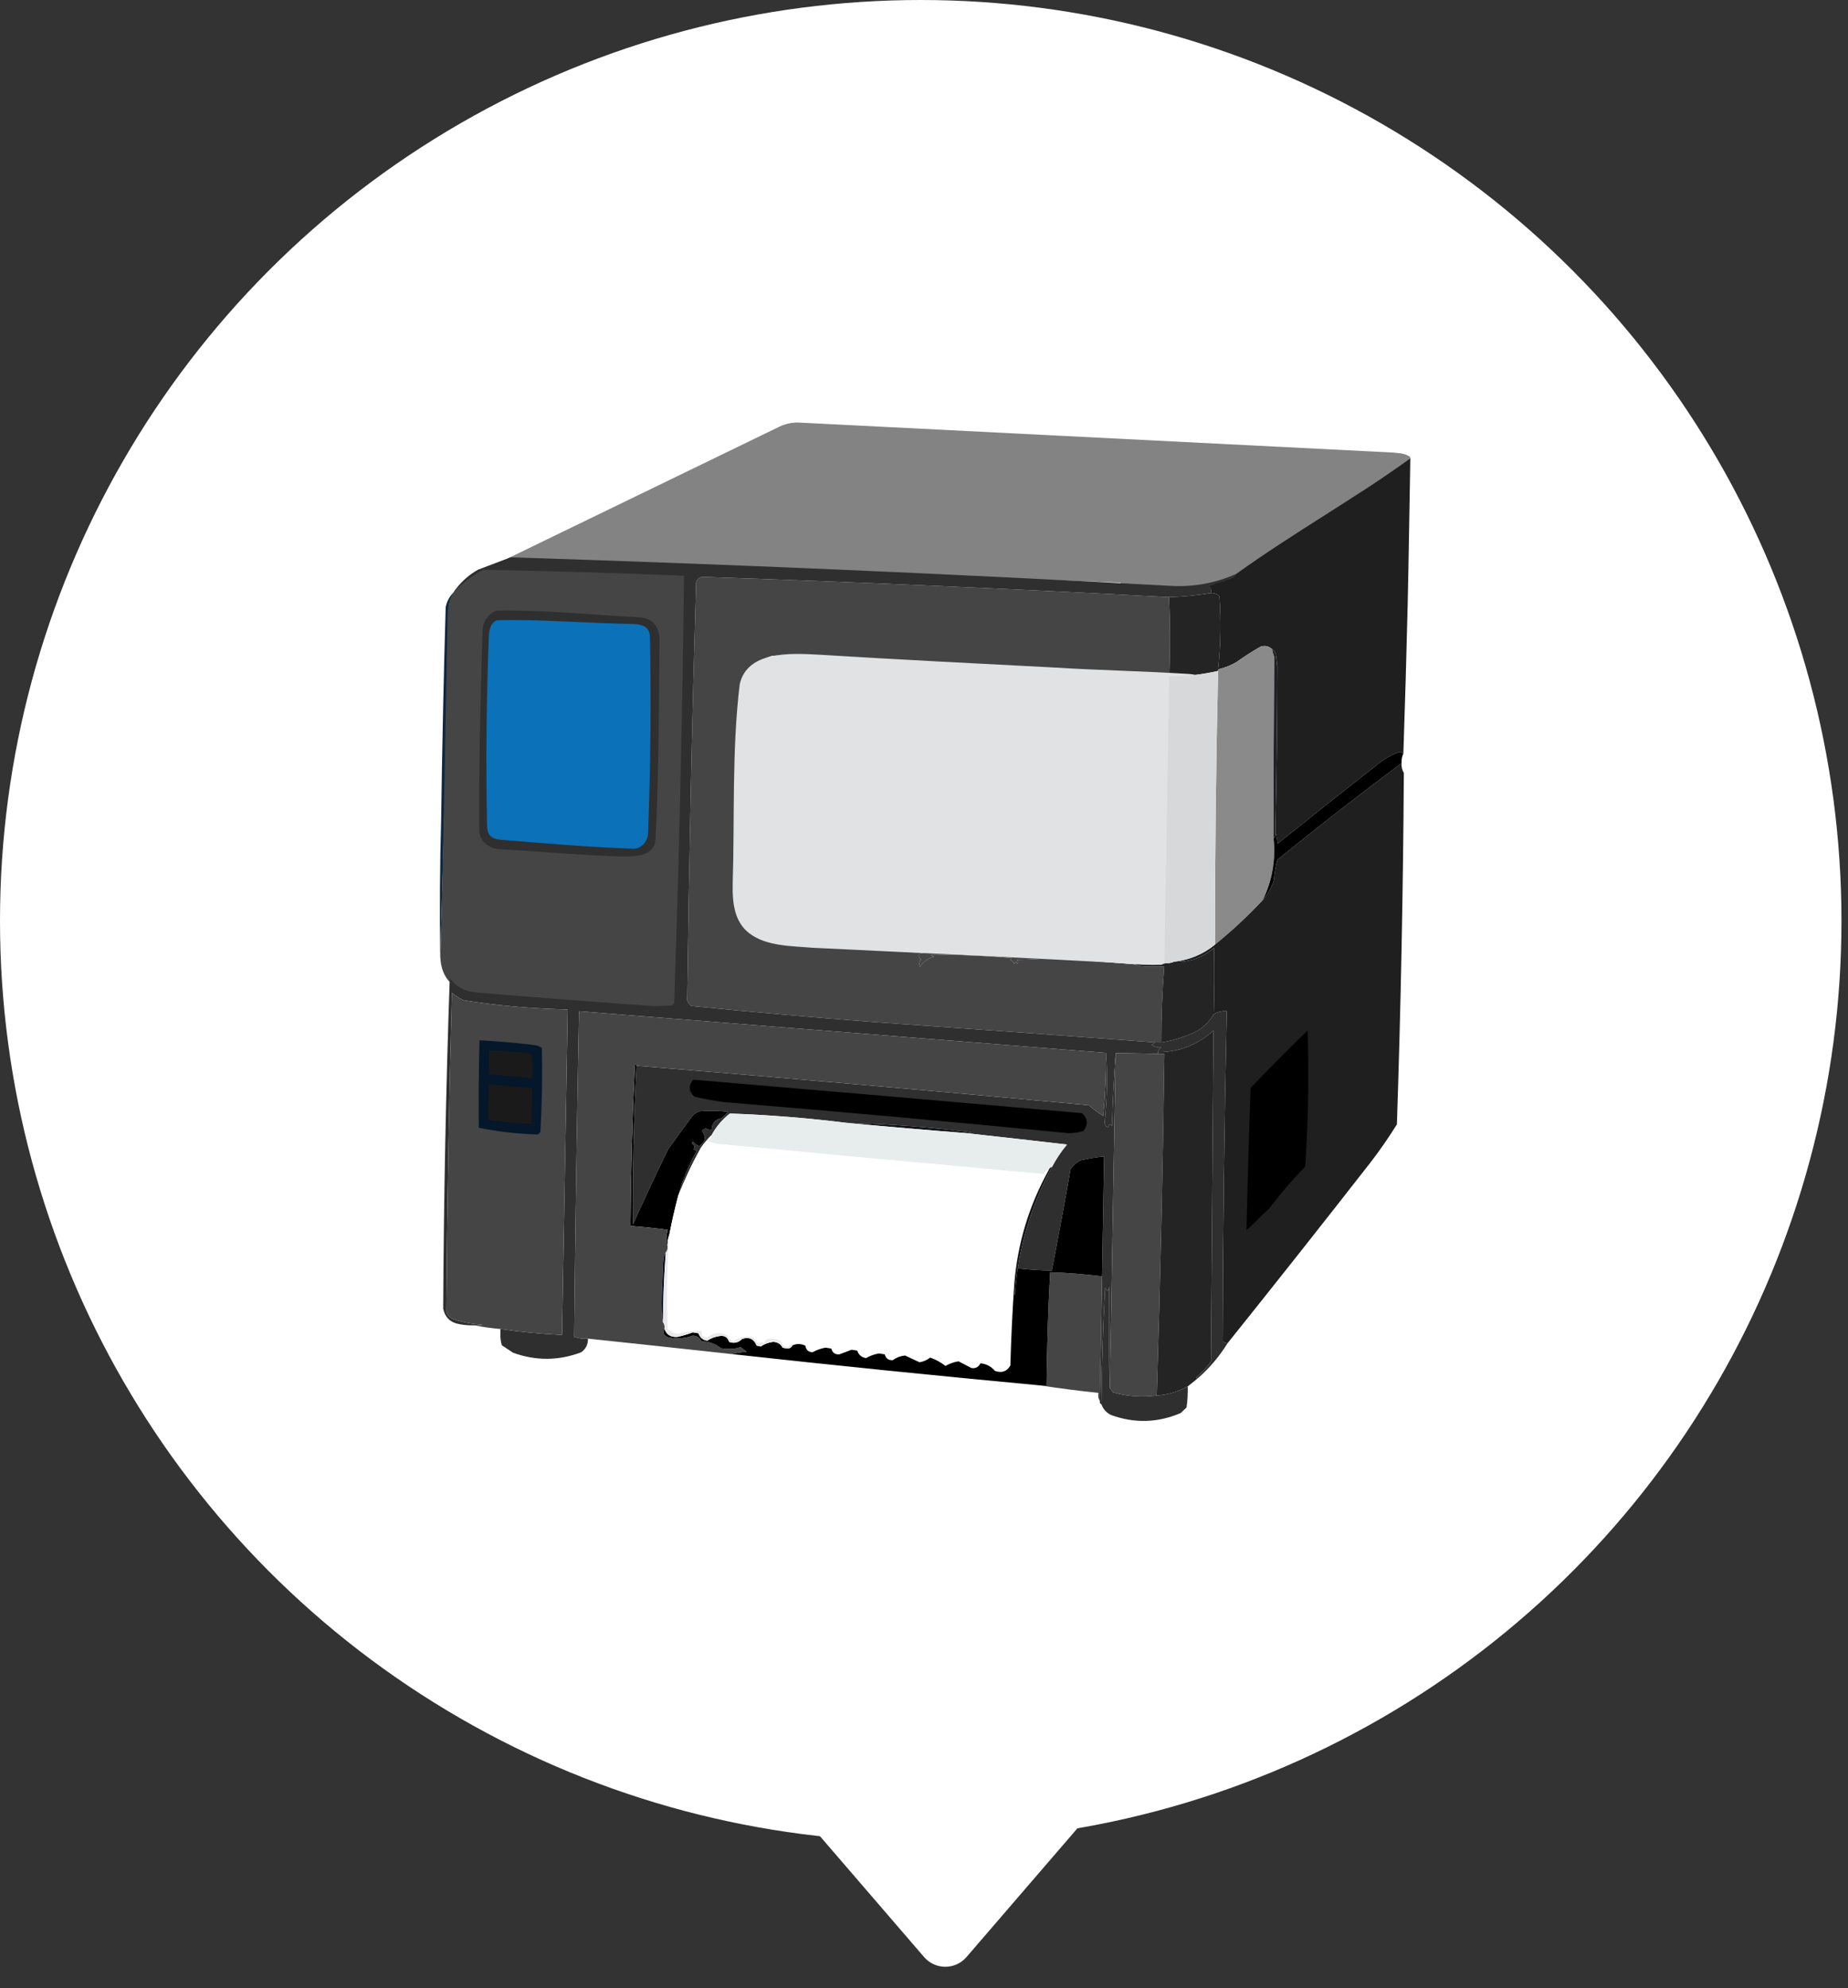
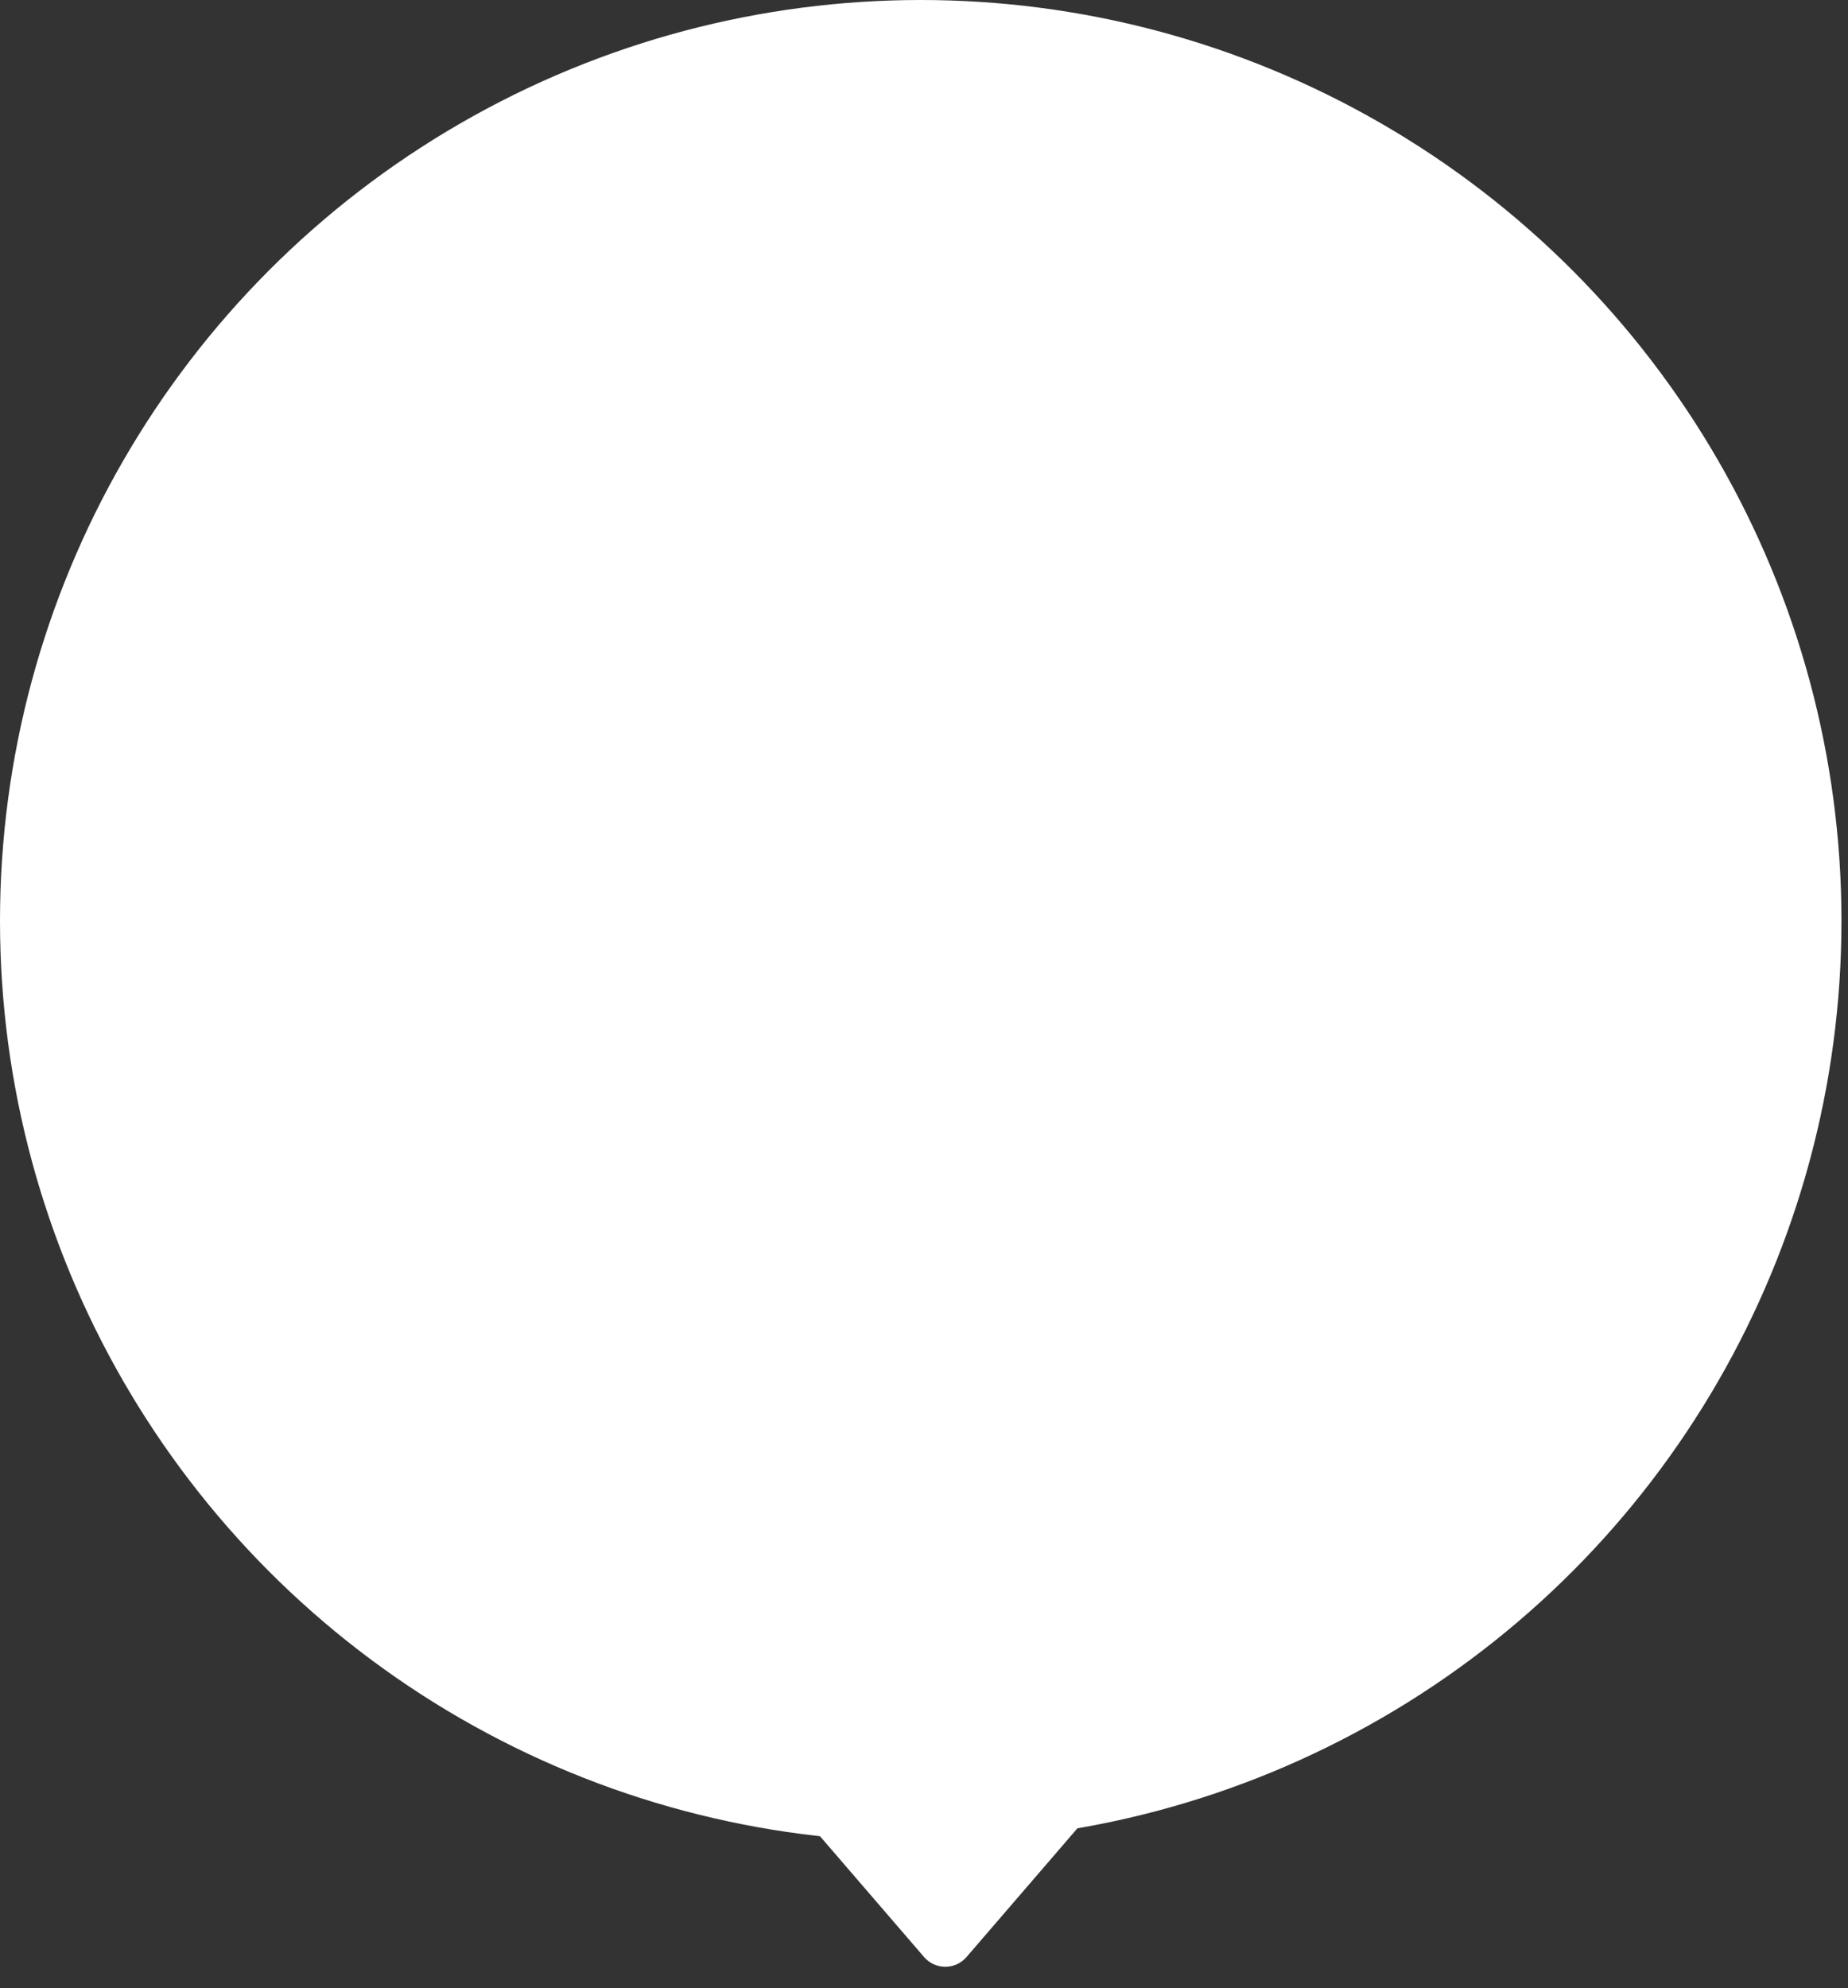
<svg xmlns="http://www.w3.org/2000/svg" width="198" height="213" viewBox="0 0 198 213" fill="none">
  <rect x="0" y="0" width="198" height="213" fill="#333333" stroke="none" />
  <ellipse cx="98.65" cy="98.65" rx="98.65" ry="98.65" fill="white" />
  <path d="M103.554 209.653C102.357 211.041 100.205 211.041 99.008 209.653L80.237 187.867C78.561 185.923 79.942 182.909 82.509 182.909L120.053 182.909C122.62 182.909 124.001 185.923 122.326 187.867L103.554 209.653Z" fill="white" />
  <g clip-path="url(#clip0_34667_6425)">
    <path fill-rule="evenodd" clip-rule="evenodd" d="M149.187 48.709C147.139 49.969 140.663 54.624 138.762 56.095C137.634 56.968 136.477 57.803 135.308 58.62C135.17 58.333 134.841 58.142 134.488 58.353C133.568 58.902 133.011 59.827 132.141 60.43C131.184 61.093 129.871 61.576 128.73 61.805C127.428 62.067 125.949 61.903 124.63 61.832C123.238 61.757 121.851 61.617 120.47 61.427C119.695 61.32 119.681 62.535 120.449 62.641C121.885 62.839 123.328 62.982 124.776 63.055C126.16 63.124 127.666 63.264 129.033 62.982C130.109 62.76 131.277 62.316 132.248 61.78C132.409 61.897 132.624 61.925 132.847 61.774C134.964 60.341 137.079 58.904 139.111 57.351C141.105 55.828 148.842 50.672 150.982 49.355C151.647 48.946 149.857 48.297 149.187 48.709Z" fill="#838384" />
    <path fill-rule="evenodd" clip-rule="evenodd" d="M150.641 48.709C150.578 48.689 150.514 48.67 150.451 48.651C150.059 48.537 149.66 48.536 149.266 48.482L85.529 45.265C84.825 45.252 84.129 45.406 83.496 45.713L54.269 59.889L127.708 62.714L127.709 62.713C127.764 62.977 127.95 63.205 128.305 63.283C130.51 63.767 131.535 61.802 133.172 60.805C135.037 59.669 136.583 58.147 138.42 56.964C142.479 54.351 146.592 51.819 150.678 49.249C151.323 48.843 151.131 49.007 150.641 48.709Z" fill="#838384" />
    <path fill-rule="evenodd" clip-rule="evenodd" d="M131.728 62.003C132.036 61.915 132.271 61.746 132.433 61.495C138.656 57.035 144.879 53.574 151.104 49.111C150.971 59.996 150.724 69.867 150.361 80.723C150.249 80.668 150.134 80.608 150.016 80.543C149.258 80.788 148.556 81.151 147.91 81.634C144.213 84.53 140.538 87.445 136.886 90.379C136.861 89.938 136.782 89.532 136.646 89.16C136.778 83.262 136.852 77.363 136.868 71.463C136.817 71.058 136.766 70.652 136.716 70.246C136.686 69.93 136.545 69.696 136.293 69.544C135.952 69.22 135.547 69.127 135.08 69.263C134.172 69.782 133.292 70.346 132.442 70.952C131.832 71.301 131.19 71.55 130.515 71.7C130.789 69.112 130.835 66.51 130.652 63.893C130.421 63.637 130.134 63.517 129.788 63.531C129.829 63.204 129.718 62.941 129.454 62.744L130.241 62.498" fill="#1F1F1F" />
    <path fill-rule="evenodd" clip-rule="evenodd" d="M125.258 63.972C125.381 66.737 125.391 69.514 125.287 72.302C122.015 72.122 118.742 71.949 115.468 71.784C114.423 71.766 113.408 71.806 112.422 71.904C111.748 71.947 111.112 71.878 110.513 71.697C111.037 71.735 111.559 71.715 112.079 71.638C109.965 71.512 107.851 71.388 105.737 71.267C104.981 71.254 104.255 71.299 103.56 71.402C98.259 71.144 92.988 70.821 87.749 70.432C86.312 70.207 84.632 70.149 82.708 70.257C82.205 70.415 81.737 70.638 81.305 70.927C81.087 71.043 81.086 71.13 81.3 71.187C80.814 71.654 80.399 72.167 80.056 72.727C79.92 72.857 79.83 73.029 79.786 73.243C79.529 81.164 79.333 89.085 79.197 97.007C79.247 95.878 79.353 94.78 79.515 93.715C79.464 94.988 79.471 96.261 79.536 97.533C80.106 99.241 81.276 100.274 83.047 100.632C85.536 100.847 88.026 101.035 90.517 101.196C93.06 101.463 95.608 101.681 98.159 101.85C97.577 101.811 96.997 101.83 96.418 101.906C97.345 101.98 98.271 102.054 99.197 102.128C98.397 102.051 98.219 102.279 98.664 102.813C98.476 103.051 98.443 103.31 98.563 103.592C98.913 103.028 99.412 102.661 100.061 102.49C99.946 102.431 99.831 102.371 99.716 102.311C102.618 102.265 105.515 102.373 108.407 102.636L108.23 102.806C108.432 102.897 108.574 103.044 108.657 103.248C108.777 103.019 108.893 103.021 109.005 103.254C109.115 103.091 109.089 102.946 108.926 102.819C110.175 102.811 111.393 102.745 112.582 102.622C115.621 102.837 118.632 103.063 121.615 103.3C121.812 103.536 122.855 103.612 124.742 103.529C124.524 106.257 124.419 108.974 124.426 111.679L123.73 111.667C113.715 110.921 103.697 110.197 93.677 109.494C87.119 108.995 80.577 108.418 74.052 107.763C73.846 107.603 73.704 107.398 73.628 107.148C73.822 92.227 74.14 77.309 74.583 62.393C74.676 62.077 74.882 61.878 75.202 61.797C91.896 62.356 108.581 63.081 125.258 63.972Z" fill="#454546" />
    <path fill-rule="evenodd" clip-rule="evenodd" d="M129.789 63.531C130.134 63.517 130.422 63.637 130.652 63.893C130.835 66.51 130.79 69.112 130.516 71.7L130.513 71.873C128.794 72.264 127.051 72.465 125.284 72.476C120.996 72.296 116.709 72.105 112.423 71.904C113.408 71.806 114.424 71.766 115.469 71.784C118.742 71.949 122.015 72.122 125.287 72.302C125.391 69.514 125.382 66.737 125.259 63.972C126.779 63.923 128.289 63.776 129.789 63.531Z" fill="#242424" />
    <path fill-rule="evenodd" clip-rule="evenodd" d="M136.293 69.544C136.356 69.837 136.438 70.127 136.539 70.416C136.465 76.895 136.439 83.374 136.461 89.85C136.689 92.166 136.303 94.357 135.302 96.424C133.706 98.133 131.997 99.723 130.175 101.194C130.173 91.378 130.286 81.604 130.513 71.873L130.516 71.699C131.19 71.55 131.832 71.301 132.442 70.952C133.292 70.345 134.172 69.782 135.081 69.263C135.548 69.126 135.952 69.22 136.293 69.544Z" fill="#8A8A8A" />
    <path fill-rule="evenodd" clip-rule="evenodd" d="M150.169 81.76C150.14 82.134 150.221 82.482 150.412 82.806C150.335 95.36 150.087 107.908 149.668 120.449C148.788 121.866 147.836 123.238 146.813 124.564C141.756 131.043 136.657 137.491 131.516 143.906C131.328 143.896 131.155 143.835 130.998 143.724C131.03 131.925 131.178 120.127 131.442 108.331C130.929 108.285 130.463 108.393 130.045 108.654C130.115 106.282 130.127 103.911 130.082 101.539C128.813 102.623 127.384 103.119 125.794 103.026C127.449 102.838 128.909 102.227 130.175 101.194C131.997 99.723 133.706 98.133 135.302 96.424C135.82 95.828 136.209 95.141 136.469 94.362C136.535 93.601 136.664 92.851 136.856 92.113C141.233 88.552 145.671 85.101 150.169 81.76Z" fill="#1F1F1F" />
    <path fill-rule="evenodd" clip-rule="evenodd" d="M150.361 80.722C150.209 81.046 150.145 81.392 150.169 81.76C145.671 85.102 141.233 88.553 136.856 92.113C136.664 92.852 136.534 93.601 136.468 94.363C136.208 95.141 135.819 95.828 135.302 96.425C136.303 94.357 136.689 92.166 136.46 89.851C136.626 89.668 136.688 89.438 136.646 89.16C136.781 89.532 136.861 89.938 136.886 90.379C140.538 87.444 144.212 84.53 147.91 81.634C148.556 81.151 149.258 80.788 150.016 80.543C150.134 80.608 150.249 80.668 150.361 80.722Z" fill="black" />
-     <path fill-rule="evenodd" clip-rule="evenodd" d="M136.293 69.544C136.545 69.696 136.686 69.93 136.716 70.246C136.766 70.652 136.817 71.058 136.868 71.463C136.852 77.363 136.778 83.262 136.646 89.16C136.688 89.438 136.626 89.668 136.46 89.851C136.439 83.374 136.465 76.895 136.539 70.416C136.438 70.128 136.356 69.837 136.293 69.544Z" fill="#212226" />
    <path fill-rule="evenodd" clip-rule="evenodd" d="M48.56 63.501C48.461 63.92 48.309 64.323 48.104 64.708C47.853 77.459 47.544 90.179 47.177 102.869C47.095 97.841 47.125 92.809 47.267 87.773C47.37 80.197 47.531 72.623 47.751 65.049C47.877 64.438 48.146 63.922 48.56 63.501Z" fill="#0E2840" />
    <path fill-rule="evenodd" clip-rule="evenodd" d="M48.189 105.2C47.389 104.362 47.124 103.213 47.198 102.085C47.539 90.115 47.712 78.072 47.954 66.05C47.974 65.134 48.103 64.123 48.648 63.371C49.697 62.053 51.087 60.731 52.888 60.881C59.573 61.273 67.138 60.268 73.66 61.347C74.331 76.133 72.966 91.922 72.726 106.802C72.698 107.594 72.346 108.133 71.507 108.188C65.034 108.047 58.563 107.284 52.096 106.846C50.642 106.784 49.15 106.393 48.212 105.226L48.189 105.2Z" fill="#454546" />
    <path fill-rule="evenodd" clip-rule="evenodd" d="M53.27 65.415C58.351 65.32 63.476 65.876 68.554 66.139C69.194 66.187 69.822 66.425 70.208 66.962C70.585 67.451 70.667 68.091 70.661 68.698C70.596 75.791 70.593 82.9 70.23 89.983C70.042 91.788 68.032 91.748 66.631 91.76C62.275 91.615 57.927 91.227 53.577 90.97C52.434 90.948 51.393 90.157 51.352 88.964C51.305 81.845 51.482 74.72 51.701 67.603C51.716 66.652 52.299 65.666 53.239 65.423L53.27 65.415Z" fill="#2F2F2F" />
    <path fill-rule="evenodd" clip-rule="evenodd" d="M53.266 66.447C58.111 66.326 63.017 66.776 67.88 66.846C68.41 66.872 69.064 66.975 69.388 67.406C69.601 67.677 69.64 68.075 69.643 68.428C69.77 75.292 69.703 82.165 69.441 89.047C69.479 89.992 68.873 90.889 67.873 90.92C63.119 90.763 58.368 90.339 53.626 89.959C53.202 89.922 52.722 89.803 52.465 89.459C52.231 89.156 52.182 88.721 52.179 88.332C52.05 81.584 52.112 74.827 52.381 68.061C52.4 67.439 52.611 66.671 53.237 66.457L53.266 66.447Z" fill="#0B71B8" />
-     <path fill-rule="evenodd" clip-rule="evenodd" d="M90.517 101.196C101.907 101.673 113.26 102.334 124.574 103.179C123.594 103.31 122.608 103.35 121.615 103.3C118.632 103.063 115.621 102.837 112.582 102.622C107.779 102.287 102.971 102.029 98.159 101.85C95.608 101.681 93.061 101.463 90.517 101.196Z" fill="#ECEDEC" />
    <path fill-rule="evenodd" clip-rule="evenodd" d="M98.159 101.85C102.971 102.029 107.779 102.287 112.582 102.622C111.394 102.746 110.175 102.811 108.926 102.819C109.089 102.946 109.116 103.091 109.006 103.254C108.894 103.021 108.778 103.019 108.658 103.248C108.574 103.044 108.432 102.897 108.231 102.807L108.408 102.636C105.516 102.374 102.619 102.265 99.716 102.311C99.831 102.371 99.946 102.431 100.061 102.491C99.413 102.661 98.914 103.028 98.564 103.592C98.443 103.311 98.477 103.051 98.664 102.813C98.22 102.28 98.398 102.051 99.198 102.129C98.272 102.055 97.345 101.98 96.419 101.906C96.997 101.83 97.577 101.811 98.159 101.85Z" fill="#454546" />
    <path fill-rule="evenodd" clip-rule="evenodd" d="M130.045 108.654C129.605 109.391 129.015 109.988 128.274 110.445C127.048 111.05 125.765 111.461 124.426 111.679C124.419 108.974 124.525 106.257 124.742 103.529C122.855 103.612 121.812 103.536 121.615 103.301C122.608 103.351 123.594 103.31 124.574 103.179L124.748 103.182C125.116 103.219 125.465 103.167 125.794 103.027C127.384 103.119 128.813 102.623 130.082 101.54C130.127 103.912 130.115 106.283 130.045 108.654Z" fill="#242424" />
    <path fill-rule="evenodd" clip-rule="evenodd" d="M54.714 59.704C78.277 60.453 101.827 61.472 125.367 62.759C127.832 62.906 130.187 62.484 132.433 61.494C132.271 61.746 132.036 61.915 131.729 62.003C131.58 62.393 131.486 62.797 131.447 63.212C131.339 62.748 131.223 62.746 131.099 63.206C130.758 63.031 130.473 62.794 130.242 62.497L129.454 62.744C129.718 62.941 129.83 63.203 129.789 63.531C128.289 63.775 126.779 63.922 125.259 63.972C108.581 63.081 91.896 62.356 75.203 61.797C74.882 61.878 74.676 62.077 74.583 62.393C74.14 77.309 73.822 92.227 73.628 107.148C73.705 107.398 73.846 107.603 74.052 107.763C80.577 108.418 87.119 108.995 93.677 109.494C103.697 110.197 113.715 110.921 123.73 111.667C123.655 111.791 123.538 111.876 123.378 111.921C123.721 112.164 124.067 112.257 124.417 112.199C124.221 112.329 124.102 112.5 124.06 112.714L124.057 112.887L119.536 112.808C119.346 115.378 119.214 117.979 119.139 120.61C119.068 120.53 118.982 120.47 118.881 120.432C118.821 120.547 118.761 120.662 118.701 120.776C118.452 120.656 118.339 120.451 118.364 120.163C118.637 117.584 118.68 115.127 118.493 112.79C99.685 111.305 80.868 109.82 62.041 108.334C61.809 119.957 61.635 131.581 61.519 143.205C61.989 143.377 62.48 143.444 62.994 143.404C63.01 144.016 62.77 144.504 62.273 144.867C59.845 145.783 57.409 145.798 54.966 144.913C54.56 144.644 54.159 144.376 53.763 144.111C53.638 143.658 53.588 143.195 53.613 142.72L53.619 142.373C55.808 142.691 58.007 142.903 60.218 143.009L60.826 108.139C57.098 108.064 53.393 107.739 49.711 107.165C49.237 106.961 48.807 106.694 48.421 106.361C48.106 117.751 47.907 129.143 47.824 140.537C47.963 140.915 48.219 141.18 48.593 141.331C49.607 141.659 50.647 141.85 51.714 141.906C51.428 141.987 51.138 142.01 50.843 141.978C50.318 141.997 49.797 141.959 49.28 141.864C48.285 141.712 47.686 141.152 47.483 140.184C47.545 128.377 47.78 116.581 48.187 104.795C48.859 105.7 49.778 106.208 50.944 106.318C57.311 106.845 63.681 107.333 70.051 107.78C70.689 107.762 71.328 107.744 71.966 107.727L72.231 107.471C72.757 92.223 73.111 76.959 73.291 61.677C66.107 61.383 58.922 61.171 51.734 61.04C50.55 61.698 49.492 62.518 48.56 63.501C49.242 62.475 50.126 61.652 51.212 61.031" fill="#2F2F2F" />
    <path fill-rule="evenodd" clip-rule="evenodd" d="M140.103 110.391C140.249 115.224 140.165 120.081 139.848 124.963C138.484 126.363 137.212 127.845 136.031 129.408C135.201 130.226 134.375 131.022 133.554 131.795C133.662 126.707 133.809 121.62 133.995 116.532C136.013 114.445 138.049 112.398 140.103 110.391Z" fill="black" />
    <path fill-rule="evenodd" clip-rule="evenodd" d="M119.536 112.809L118.909 148.719C118.827 145.103 118.804 141.458 118.839 137.785C118.78 138.347 118.634 138.402 118.401 137.951C118.176 142.136 118.046 146.298 118.009 150.439C117.864 150.377 117.808 150.26 117.841 150.089L118.299 123.893C117.478 123.967 116.664 124.098 115.857 124.284C115.381 124.495 114.999 124.806 114.71 125.219C114.076 128.855 113.403 132.488 112.693 136.116C111.472 136.094 110.256 136.015 109.045 135.879C109.641 132.047 110.864 128.424 112.713 125.01C113.159 124.159 113.695 123.359 114.32 122.609C110.651 122.187 107.005 121.776 103.384 121.377C103.622 121.408 103.855 121.383 104.081 121.302C99.607 120.731 95.148 120.393 90.705 120.288C86.55 119.77 82.382 119.437 78.199 119.289C77.377 119.936 76.726 120.706 76.246 121.597C75.823 122.009 75.439 122.465 75.091 122.965C74.157 124.651 73.344 126.372 72.653 128.129C73.113 126.444 73.779 124.836 74.65 123.305C74.535 123.245 74.421 123.185 74.306 123.125C74.48 122.902 74.425 122.699 74.142 122.515C74.173 122.429 74.203 122.343 74.234 122.256C74.402 122.509 74.631 122.686 74.92 122.789C75.59 122.326 75.686 121.779 75.21 121.145C75.318 120.996 75.465 120.912 75.649 120.893C75.849 121.015 76.052 121.048 76.256 120.99C76.294 120.299 76.649 119.9 77.321 119.794L78.028 119.112C76.987 118.978 75.944 118.96 74.899 119.058C74.586 119.188 74.321 119.386 74.106 119.651C73.274 120.793 72.442 121.936 71.611 123.078C70.299 125.754 69.034 128.45 67.817 131.168C67.772 125.469 67.9 119.803 68.2 114.168C84.362 115.489 100.514 116.899 116.655 118.398C117.145 118.816 117.66 119.201 118.2 119.553C118.413 117.304 118.511 115.05 118.492 112.79C118.68 115.127 118.637 117.585 118.364 120.163C118.339 120.451 118.451 120.656 118.701 120.777C118.761 120.662 118.821 120.547 118.881 120.433C118.982 120.471 119.068 120.53 119.139 120.611C119.214 117.979 119.346 115.378 119.536 112.809Z" fill="#2F2F2F" />
    <path fill-rule="evenodd" clip-rule="evenodd" d="M74.262 115.663C88.157 116.829 102.051 118.026 115.944 119.254C116.558 119.847 116.605 120.484 116.085 121.165C115.572 121.311 115.049 121.388 114.515 121.398C102.195 120.187 89.865 119.076 77.525 118.062C76.47 117.916 75.43 117.724 74.404 117.487C73.794 116.918 73.746 116.31 74.262 115.663Z" fill="black" />
    <path fill-rule="evenodd" clip-rule="evenodd" d="M90.705 120.288C95.148 120.393 99.606 120.731 104.081 121.302C103.854 121.384 103.622 121.408 103.384 121.377C99.155 121.05 94.928 120.687 90.705 120.288Z" fill="#111316" />
    <path fill-rule="evenodd" clip-rule="evenodd" d="M90.706 120.288C94.929 120.687 99.155 121.05 103.384 121.377C107.006 121.776 110.651 122.187 114.321 122.609C113.695 123.359 113.159 124.159 112.713 125.011C112.538 125.065 112.42 125.179 112.359 125.352C112.111 125.391 111.935 125.532 111.83 125.776C100.255 124.735 88.678 123.666 77.099 122.567C76.682 122.527 76.278 122.434 75.886 122.285C76.086 122.094 76.206 121.865 76.246 121.598C76.726 120.706 77.378 119.936 78.2 119.289C82.382 119.437 86.55 119.77 90.706 120.288Z" fill="#E7EDED" />
    <path fill-rule="evenodd" clip-rule="evenodd" d="M68.2 114.169C67.899 119.803 67.771 125.469 67.816 131.168C69.034 128.45 70.298 125.754 71.61 123.078C72.442 121.936 73.273 120.794 74.105 119.651C74.321 119.386 74.585 119.189 74.898 119.058C75.944 118.96 76.987 118.978 78.028 119.112L77.32 119.794C76.649 119.9 76.294 120.299 76.256 120.99C76.051 121.048 75.849 121.016 75.649 120.893C75.464 120.912 75.318 120.997 75.21 121.146C75.686 121.779 75.589 122.327 74.92 122.789C74.63 122.687 74.401 122.509 74.234 122.257C74.203 122.343 74.173 122.429 74.142 122.515C74.425 122.699 74.479 122.903 74.305 123.125C74.42 123.185 74.535 123.245 74.65 123.305C73.779 124.836 73.113 126.444 72.653 128.129C72.294 129.5 71.98 130.883 71.71 132.277C71.553 132.659 71.488 133.063 71.515 133.489C71.335 132.934 71.346 132.355 71.546 131.754C70.22 131.573 68.889 131.435 67.552 131.337C67.595 125.552 67.754 119.771 68.029 113.992C68.134 114.016 68.191 114.074 68.2 114.169Z" fill="black" />
    <path fill-rule="evenodd" clip-rule="evenodd" d="M76.246 121.597C76.206 121.865 76.086 122.094 75.886 122.285C76.278 122.433 76.682 122.527 77.099 122.567C88.678 123.665 100.255 124.735 111.83 125.776C111.935 125.532 112.111 125.39 112.359 125.351C110.241 129.165 109.01 133.25 108.667 137.608C108.472 140.467 108.335 143.357 108.254 146.277C107.886 146.929 107.332 147.121 106.592 146.855C106.199 146.376 105.682 146.107 105.041 146.047C104.851 146.456 104.529 146.624 104.075 146.551C103.615 146.312 103.156 146.072 102.696 145.833C102.198 145.916 101.731 146.082 101.296 146.329C100.815 145.945 100.269 145.646 99.659 145.433C99.337 145.696 98.957 145.863 98.52 145.934C98.002 145.693 97.485 145.453 96.967 145.212C96.478 145.263 96.04 145.429 95.654 145.71C95.197 145.739 94.911 145.531 94.795 145.088C94.593 145.055 94.39 145.023 94.188 144.99C93.69 145.074 93.223 145.239 92.788 145.486C92.318 145.414 92.004 145.148 91.845 144.689C91.643 144.657 91.44 144.624 91.238 144.592C90.799 144.767 90.361 144.933 89.925 145.089C89.468 145.118 89.182 144.911 89.066 144.467C88.864 144.435 88.661 144.402 88.459 144.37C87.96 144.453 87.494 144.619 87.059 144.866C86.615 144.844 86.358 144.608 86.288 144.158C85.823 143.937 85.359 143.929 84.897 144.134C84.91 144.058 84.882 144 84.813 143.959C84.294 144.462 83.919 144.369 83.688 143.679C83.194 143.418 82.673 143.351 82.126 143.478C82.015 143.607 81.925 143.75 81.857 143.907C81.712 143.745 81.538 143.742 81.336 143.898C81.039 143.793 80.84 143.587 80.738 143.281C80.506 143.248 80.275 143.215 80.044 143.182C79.514 143.183 79.047 143.349 78.643 143.678C78.285 143.622 78.056 143.416 77.959 143.058C77.187 142.668 76.461 142.742 75.78 143.281C75.301 143.286 75.102 143.051 75.184 142.576C74.35 142.513 73.536 142.615 72.743 142.881C72.263 142.867 71.86 142.686 71.535 142.339C71.412 138.947 71.471 135.593 71.711 132.277C71.981 130.883 72.295 129.5 72.653 128.129C73.344 126.372 74.157 124.651 75.091 122.965C75.439 122.465 75.823 122.009 76.246 121.597Z" fill="white" />
-     <path fill-rule="evenodd" clip-rule="evenodd" d="M119.536 112.809L124.752 112.9C124.593 125.104 124.322 137.305 123.939 149.501C122.364 149.714 120.8 149.6 119.249 149.159C119.154 148.984 119.04 148.838 118.909 148.719L119.536 112.809Z" fill="#454546" />
    <path fill-rule="evenodd" clip-rule="evenodd" d="M53.619 142.373C52.662 142.292 51.737 142.16 50.843 141.978C51.138 142.011 51.428 141.987 51.714 141.906C50.647 141.851 49.606 141.659 48.593 141.331C48.218 141.18 47.962 140.915 47.824 140.537C47.907 129.143 48.106 117.751 48.42 106.361C48.806 106.694 49.236 106.962 49.711 107.165C53.392 107.739 57.098 108.064 60.826 108.14L60.217 143.009C58.007 142.903 55.807 142.691 53.619 142.373Z" fill="#454546" />
    <path fill-rule="evenodd" clip-rule="evenodd" d="M51.376 111.446C53.408 111.547 55.435 111.727 57.455 111.985C57.674 112.043 57.875 112.133 58.059 112.256C58.122 115.265 58.07 118.272 57.901 121.277L57.636 121.533C55.499 121.478 53.387 121.239 51.3 120.815C51.267 117.691 51.293 114.568 51.376 111.446Z" fill="#04172B" />
-     <path fill-rule="evenodd" clip-rule="evenodd" d="M52.338 116.147C53.899 116.306 55.462 116.449 57.027 116.576L56.96 120.393C55.385 120.373 53.822 120.23 52.271 119.964L52.338 116.147Z" fill="#1A1A1A" />
+     <path fill-rule="evenodd" clip-rule="evenodd" d="M52.338 116.147C53.899 116.306 55.462 116.449 57.027 116.576L56.96 120.393C55.385 120.373 53.822 120.23 52.271 119.964L52.338 116.147" fill="#1A1A1A" />
    <path fill-rule="evenodd" clip-rule="evenodd" d="M52.401 112.504C53.908 112.591 55.414 112.704 56.918 112.844C57.071 113.726 57.114 114.624 57.045 115.536C55.487 115.352 53.924 115.209 52.356 115.107L52.401 112.504Z" fill="#1A1A1A" />
    <path fill-rule="evenodd" clip-rule="evenodd" d="M118.493 112.79C118.511 115.049 118.414 117.304 118.201 119.553C117.661 119.201 117.146 118.816 116.655 118.398C100.514 116.899 84.363 115.489 68.201 114.168C68.192 114.074 68.135 114.015 68.03 113.992C67.755 119.77 67.596 125.552 67.553 131.337C68.889 131.434 70.22 131.573 71.546 131.753C71.346 132.355 71.336 132.933 71.516 133.488C71.558 133.766 71.496 133.997 71.33 134.179C71.171 134.381 71.078 134.727 71.051 135.215C71.002 136.372 70.953 137.527 70.904 138.684C70.865 140.022 70.906 141.006 71.026 141.636C71.185 141.824 71.239 142.056 71.188 142.333C70.963 142.793 71.131 143.114 71.693 143.296C72.568 143.458 73.41 143.386 74.219 143.08C74.663 143.102 74.978 143.309 75.164 143.704C75.953 143.696 76.644 143.94 77.239 144.434C78.194 144.556 78.89 144.51 79.329 144.297C79.557 144.474 79.786 144.652 80.015 144.829C79.459 144.851 78.936 144.929 78.445 145.062C73.297 144.5 68.146 143.948 62.994 143.404C62.48 143.444 61.989 143.377 61.519 143.205C61.635 131.581 61.809 119.957 62.041 108.334C80.868 109.82 99.685 111.305 118.493 112.79Z" fill="#454546" />
    <path fill-rule="evenodd" clip-rule="evenodd" d="M112.713 125.01C110.864 128.424 109.641 132.047 109.044 135.879C108.908 136.854 108.804 137.836 108.732 138.823C108.653 138.421 108.631 138.016 108.666 137.608C109.009 133.25 110.24 129.165 112.359 125.351C112.42 125.179 112.538 125.065 112.713 125.01Z" fill="#111317" />
    <path fill-rule="evenodd" clip-rule="evenodd" d="M131.517 143.906C130.645 145.316 129.579 146.57 128.32 147.668C128.244 147.678 128.186 147.648 128.148 147.579C128.82 146.996 129.352 146.426 129.743 145.871C129.834 134.055 129.924 122.228 130.015 110.388C128.345 111.93 126.36 112.705 124.06 112.714C124.102 112.5 124.221 112.329 124.417 112.2C124.067 112.257 123.721 112.164 123.378 111.921C123.538 111.876 123.656 111.791 123.73 111.667L124.426 111.679C125.765 111.461 127.048 111.049 128.274 110.445C129.015 109.987 129.605 109.39 130.045 108.654C130.464 108.393 130.929 108.285 131.442 108.331C131.178 120.127 131.03 131.925 130.998 143.724C131.156 143.835 131.329 143.896 131.517 143.906Z" fill="#2F2F2F" />
    <path fill-rule="evenodd" clip-rule="evenodd" d="M118.075 136.731L117.842 150.089C117.681 149.84 117.628 149.55 117.683 149.218C115.571 148.994 113.488 148.726 111.435 148.415L112.131 148.427C112.17 144.377 112.299 140.33 112.517 136.287C114.377 136.353 116.23 136.501 118.075 136.731Z" fill="#454546" />
    <path fill-rule="evenodd" clip-rule="evenodd" d="M118.074 136.731C116.229 136.501 114.376 136.353 112.516 136.287C112.298 140.33 112.169 144.377 112.13 148.427L111.435 148.415C100.428 147.389 89.432 146.272 78.445 145.063C78.935 144.929 79.458 144.852 80.014 144.83C79.786 144.652 79.557 144.475 79.328 144.297C78.89 144.51 78.193 144.556 77.238 144.434C76.644 143.94 75.952 143.697 75.164 143.704C74.978 143.31 74.662 143.102 74.218 143.08C73.409 143.386 72.567 143.458 71.692 143.296C71.131 143.115 70.962 142.793 71.187 142.333C71.4 142.971 71.859 143.268 72.563 143.225C73.132 143.102 73.685 142.938 74.224 142.733C74.427 142.766 74.629 142.798 74.831 142.83C74.99 143.289 75.304 143.555 75.774 143.628C76.157 143.365 76.595 143.199 77.087 143.13C77.62 143.044 77.964 143.253 78.12 143.756C78.664 143.945 79.13 143.837 79.517 143.433C80.269 143.193 80.786 143.433 81.07 144.154C81.214 144.186 81.359 144.217 81.503 144.248C81.886 143.986 82.324 143.82 82.816 143.751C83.291 143.76 83.635 143.968 83.849 144.376C84.022 144.408 84.196 144.44 84.369 144.472C84.636 144.452 84.811 144.34 84.897 144.134C85.359 143.929 85.822 143.937 86.288 144.158C86.358 144.608 86.615 144.844 87.058 144.866C87.493 144.619 87.96 144.453 88.459 144.37C88.661 144.402 88.863 144.435 89.066 144.467C89.181 144.911 89.468 145.118 89.924 145.09C90.361 144.933 90.799 144.767 91.238 144.592C91.44 144.624 91.642 144.657 91.845 144.689C92.003 145.148 92.317 145.414 92.787 145.487C93.223 145.239 93.689 145.074 94.188 144.99C94.39 145.023 94.592 145.055 94.795 145.088C94.91 145.531 95.197 145.739 95.653 145.71C96.04 145.429 96.477 145.263 96.967 145.212C97.484 145.453 98.002 145.693 98.52 145.934C98.957 145.863 99.337 145.697 99.659 145.433C100.269 145.646 100.814 145.945 101.296 146.329C101.731 146.082 102.197 145.917 102.696 145.833C103.156 146.072 103.615 146.312 104.075 146.551C104.529 146.624 104.85 146.456 105.04 146.048C105.681 146.107 106.198 146.376 106.592 146.856C107.332 147.121 107.886 146.929 108.254 146.277C108.334 143.357 108.472 140.467 108.666 137.608C108.631 138.016 108.653 138.421 108.732 138.824C108.804 137.836 108.908 136.854 109.044 135.879C110.256 136.016 111.472 136.095 112.693 136.116C113.403 132.488 114.075 128.855 114.709 125.219C114.999 124.806 115.381 124.495 115.856 124.284C116.664 124.098 117.478 123.967 118.298 123.893L118.074 136.731Z" fill="black" />
    <path fill-rule="evenodd" clip-rule="evenodd" d="M71.33 134.179C71.144 136.661 71.042 139.146 71.026 141.636C70.906 141.006 70.865 140.022 70.903 138.684C70.953 137.528 71.002 136.372 71.051 135.216C71.077 134.727 71.17 134.382 71.33 134.179Z" fill="#020B20" />
    <path fill-rule="evenodd" clip-rule="evenodd" d="M128.32 147.668C127.967 147.951 127.614 148.234 127.261 148.517C126.237 149.086 125.129 149.414 123.939 149.501C124.322 137.305 124.593 125.104 124.752 112.899L124.057 112.887L124.06 112.714C126.359 112.705 128.344 111.93 130.014 110.388C129.924 122.228 129.833 134.055 129.743 145.871C129.352 146.426 128.82 146.996 128.147 147.579C128.186 147.648 128.243 147.678 128.32 147.668Z" fill="#242424" />
    <path fill-rule="evenodd" clip-rule="evenodd" d="M71.711 132.277C71.471 135.593 71.413 138.947 71.536 142.339C71.86 142.686 72.263 142.867 72.744 142.881C73.537 142.615 74.35 142.513 75.184 142.576C75.102 143.051 75.301 143.286 75.781 143.281C76.461 142.742 77.187 142.668 77.959 143.059C78.056 143.416 78.285 143.622 78.644 143.678C79.047 143.349 79.514 143.183 80.044 143.182C80.275 143.215 80.507 143.248 80.738 143.281C80.84 143.587 81.04 143.793 81.336 143.898C81.539 143.742 81.713 143.745 81.858 143.908C81.925 143.75 82.015 143.607 82.126 143.478C82.673 143.351 83.194 143.418 83.688 143.679C83.919 144.369 84.294 144.463 84.814 143.959C84.882 144 84.91 144.058 84.897 144.134C84.812 144.34 84.636 144.452 84.37 144.472C84.196 144.44 84.023 144.408 83.85 144.376C83.636 143.968 83.291 143.76 82.817 143.751C82.325 143.82 81.887 143.986 81.504 144.248C81.359 144.217 81.215 144.186 81.07 144.154C80.787 143.433 80.269 143.193 79.518 143.433C79.131 143.837 78.665 143.945 78.121 143.756C77.965 143.253 77.62 143.044 77.088 143.13C76.596 143.199 76.158 143.365 75.775 143.628C75.305 143.555 74.99 143.289 74.832 142.83C74.629 142.798 74.427 142.766 74.225 142.733C73.686 142.938 73.132 143.102 72.564 143.225C71.859 143.268 71.4 142.971 71.188 142.333C71.239 142.056 71.185 141.824 71.026 141.636C71.042 139.146 71.144 136.661 71.33 134.179C71.496 133.997 71.558 133.767 71.516 133.489C71.489 133.063 71.553 132.659 71.711 132.277Z" fill="#E8E9E8" />
    <path fill-rule="evenodd" clip-rule="evenodd" d="M118.909 148.719C119.04 148.838 119.153 148.984 119.249 149.159C120.8 149.6 122.364 149.714 123.939 149.501C125.129 149.414 126.237 149.086 127.261 148.518C127.277 149.272 127.235 150.023 127.135 150.771L126.516 151.368C124.051 152.428 121.556 152.501 119.033 151.584C118.531 151.332 118.19 150.95 118.009 150.439C118.045 146.298 118.176 142.136 118.401 137.951C118.634 138.402 118.78 138.347 118.839 137.785C118.804 141.458 118.827 145.103 118.909 148.719Z" fill="#2F2F2F" />
    <path d="M122.877 72.364L125.289 72.406L124.755 102.967C124.752 103.182 124.574 103.352 124.36 103.349L122.337 103.313L122.877 72.364Z" fill="#E0E2E3" />
    <path fill-rule="evenodd" clip-rule="evenodd" d="M87.765 70.135C96.075 70.652 104.423 71.066 112.754 71.498C117.621 71.805 122.515 71.893 127.382 72.2C129.558 72.294 130.03 74.124 129.852 75.796C129.587 84.475 126.98 93.005 126.296 101.6C126.049 103.229 124.436 103.47 122.877 103.333C110.024 102.582 99.99 102.17 87.075 101.533C84.806 101.337 82.162 101.384 80.328 100.015C78.651 98.779 78.468 96.641 78.5 94.797C78.726 87.638 78.399 80.409 79.255 73.302C80.054 69.759 84.572 69.959 87.727 70.133L87.765 70.135Z" fill="#E0E2E3" />
    <path fill-rule="evenodd" clip-rule="evenodd" d="M130.512 71.873C130.285 81.604 130.173 91.378 130.175 101.194C128.909 102.227 127.449 102.838 125.794 103.026C125.465 103.167 125.116 103.218 124.748 103.182L125.284 72.476C127.051 72.465 128.794 72.264 130.512 71.873Z" fill="#D6D8DA" />
    <path fill-rule="evenodd" clip-rule="evenodd" d="M132.572 61.759C132.496 61.777 132.421 61.799 132.346 61.822C132.286 61.808 132.222 61.814 132.167 61.848C132.121 61.876 132.074 61.903 132.027 61.93C131.472 62.138 130.935 62.415 130.345 62.48C130.299 62.485 130.256 62.498 130.218 62.518C130.189 62.525 130.161 62.535 130.135 62.548C130.036 62.584 129.96 62.666 129.958 62.784C129.956 62.914 130.073 63.061 130.214 63.049C130.272 63.044 130.329 63.037 130.386 63.03C130.423 63.125 130.507 63.192 130.618 63.199C130.707 63.203 130.796 63.204 130.885 63.207C131.015 63.326 131.183 63.379 131.356 63.366C131.362 63.367 131.368 63.367 131.374 63.367C131.374 63.366 131.374 63.366 131.374 63.365C131.397 63.362 131.42 63.364 131.444 63.359C131.476 63.353 131.505 63.339 131.53 63.321C131.69 63.274 131.852 63.233 132.016 63.204C132.144 63.181 132.222 63.041 132.208 62.921C132.194 62.799 132.086 62.687 131.956 62.691C131.849 62.695 131.742 62.694 131.635 62.695C131.848 62.611 132.054 62.509 132.255 62.395C132.401 62.345 132.549 62.299 132.701 62.263C133.028 62.187 132.899 61.682 132.572 61.759Z" fill="#1F1F1F" />
  </g>
  <defs>
    <clipPath id="clip0_34667_6425">
-       <rect width="103.17" height="106.296" fill="white" transform="translate(48.001 44.609) rotate(1)" />
-     </clipPath>
+       </clipPath>
  </defs>
</svg>